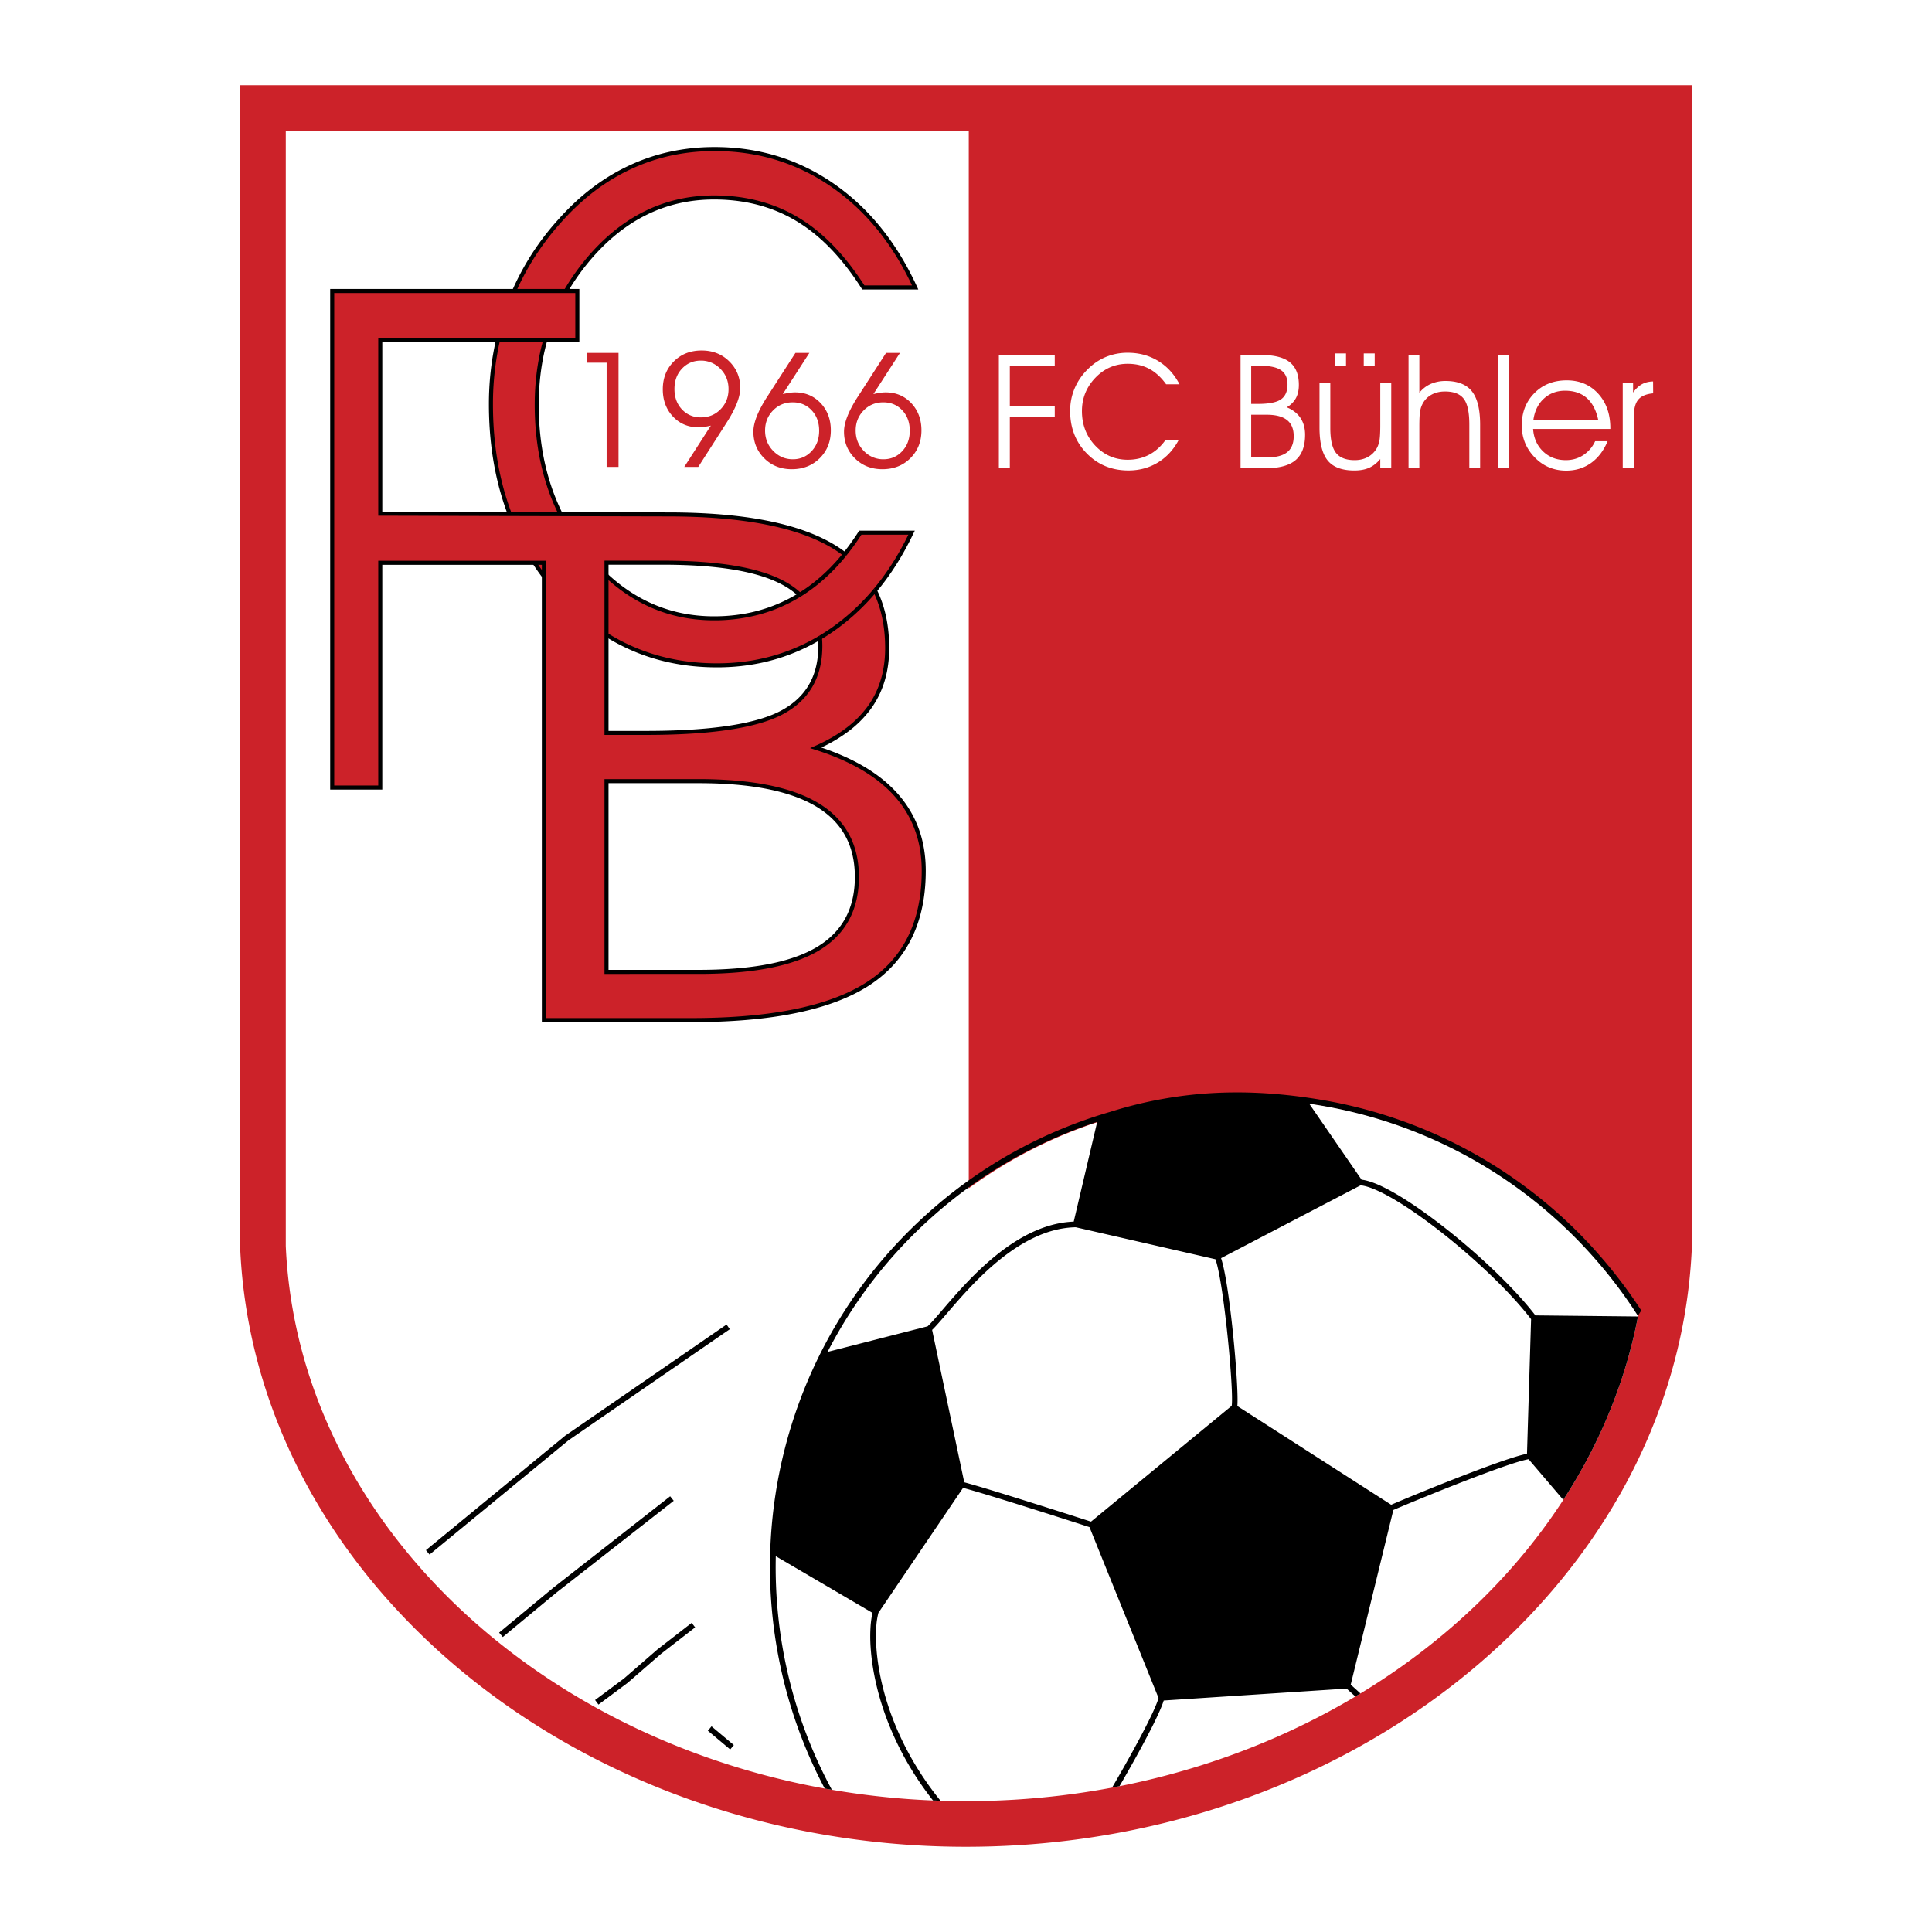
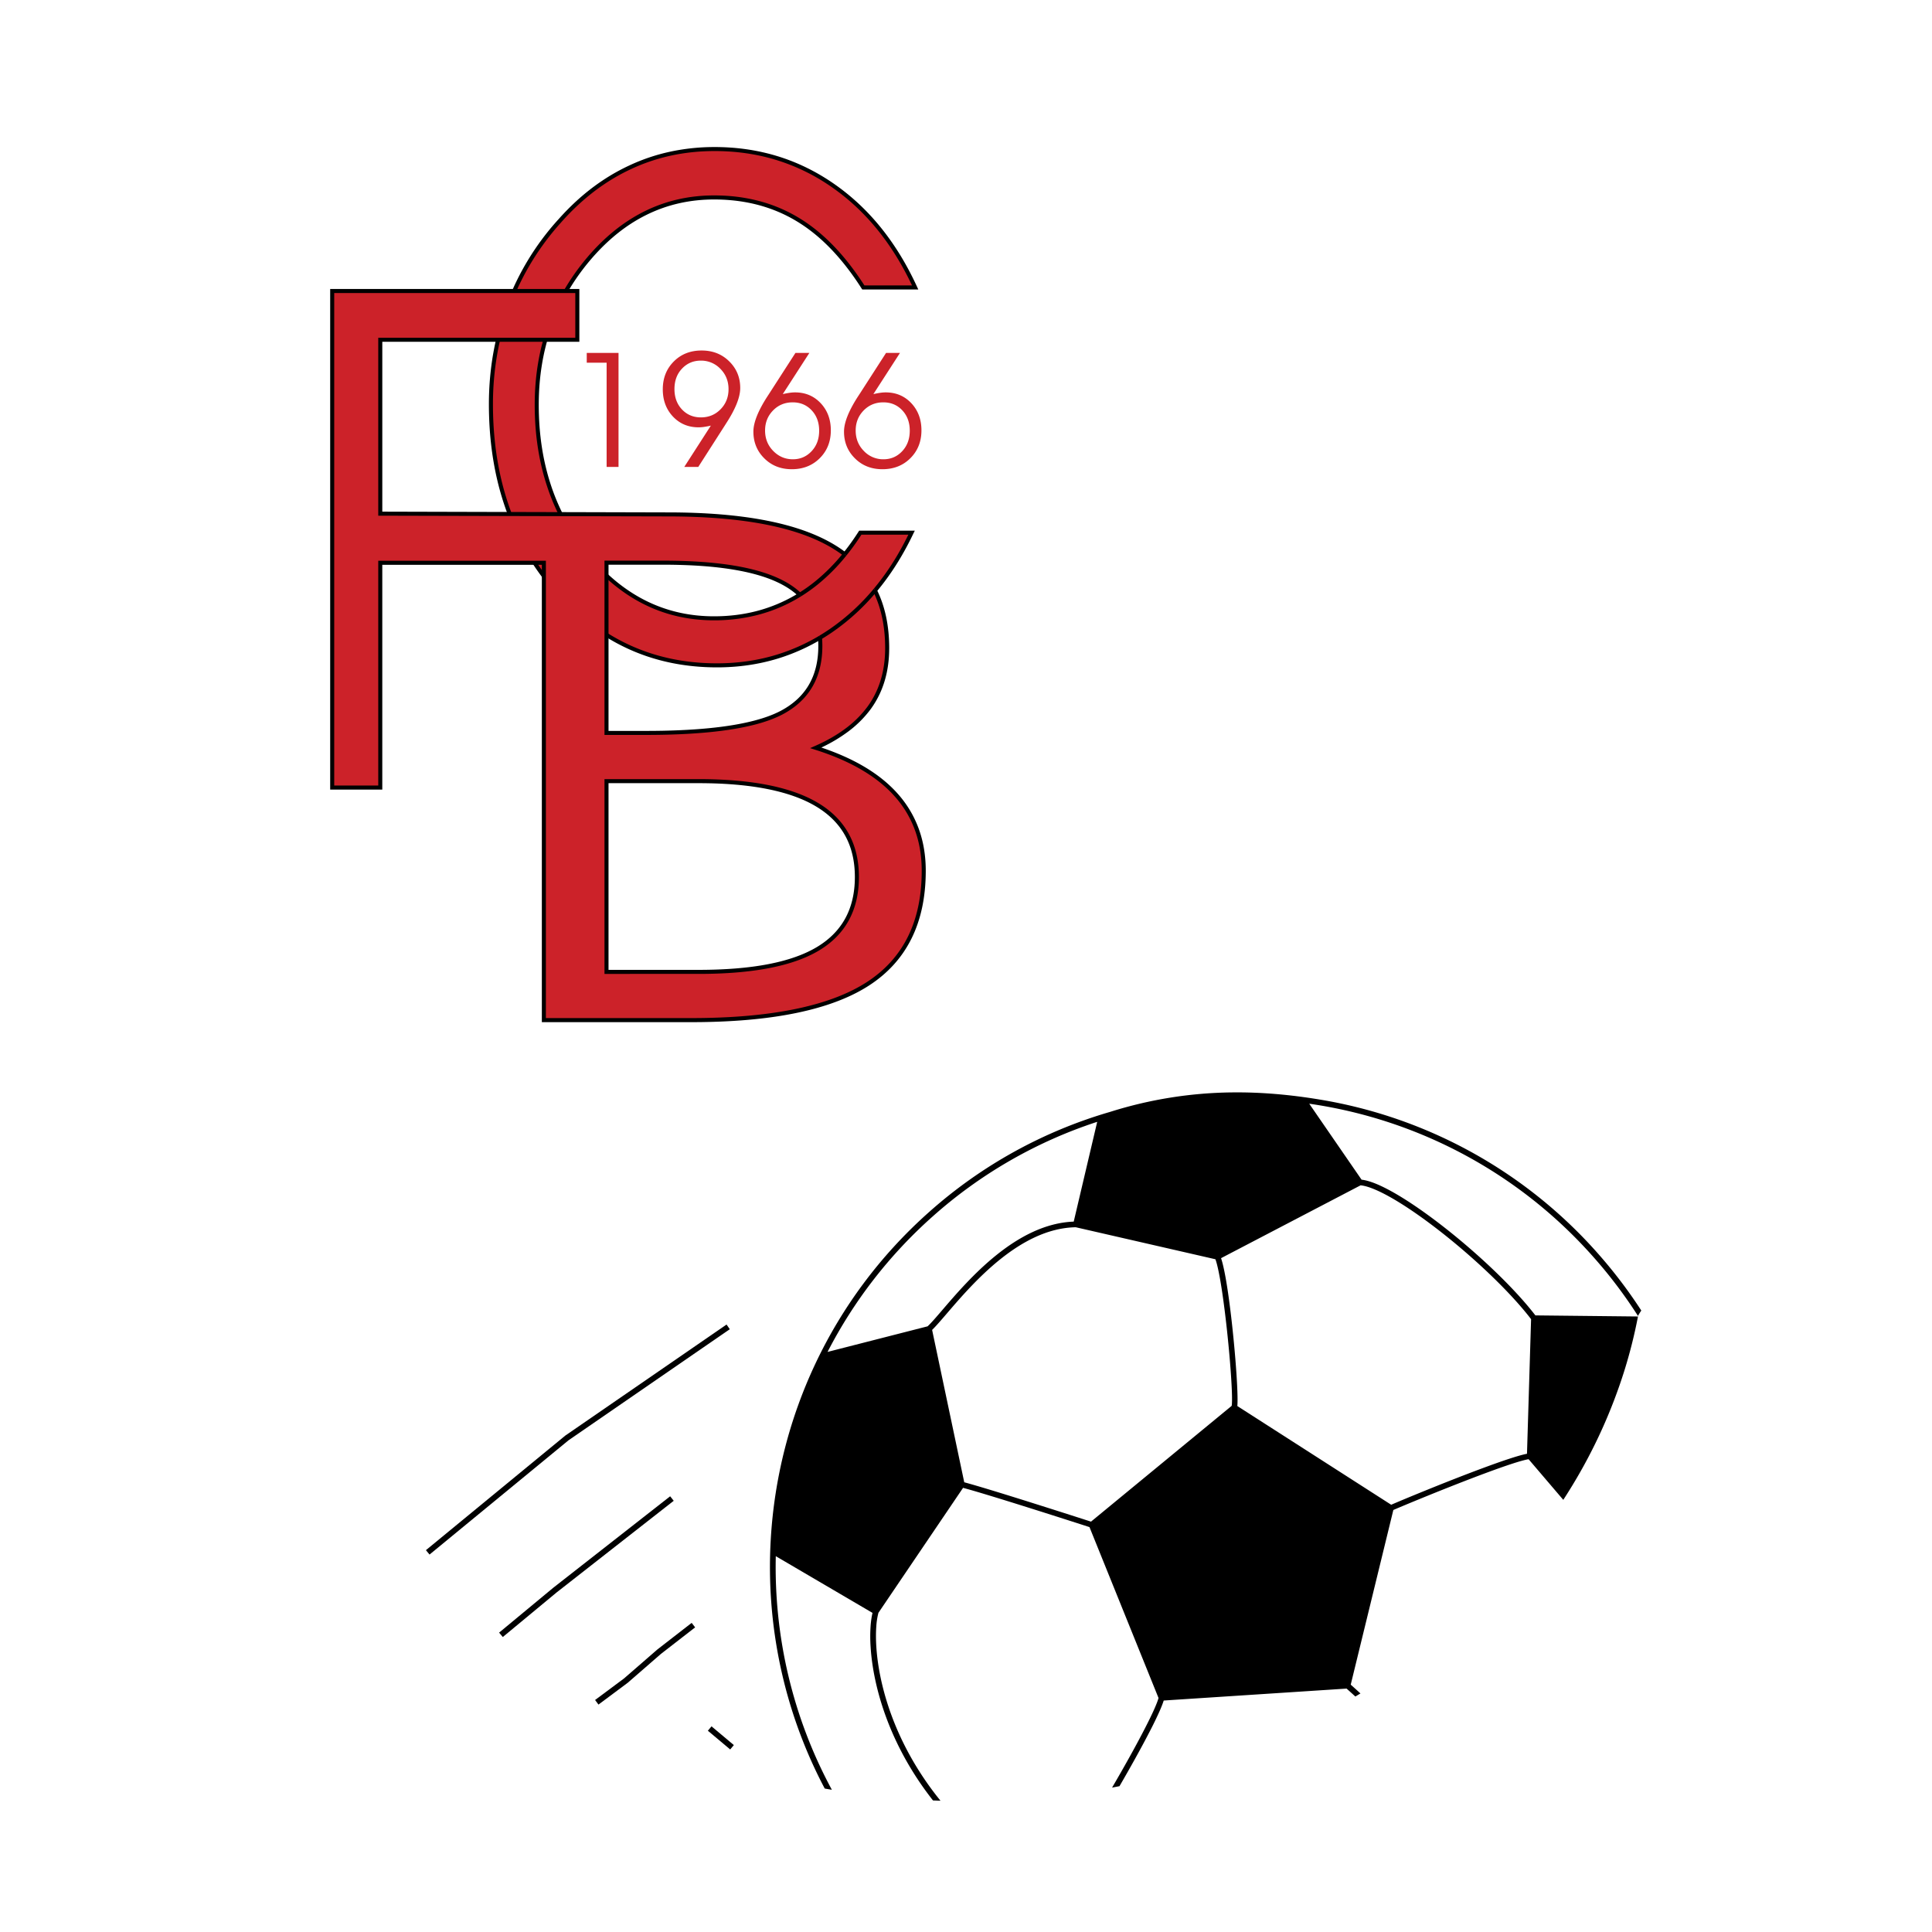
<svg xmlns="http://www.w3.org/2000/svg" width="2500" height="2500" viewBox="0 0 192.756 192.756">
  <path fill-rule="evenodd" clip-rule="evenodd" fill="#fff" d="M0 0h192.756v192.756H0V0z" />
-   <path d="M168.795 124.498v.012a53.454 53.454 0 0 1-2.381 13.559 56.546 56.546 0 0 1-5.613 12.426c-12.082 20.01-36.551 33.758-64.423 33.758h-.013c-5.395 0-10.674-.52-15.771-1.502a80.567 80.567 0 0 1-14.621-4.279c-23.96-9.578-40.967-30.072-42.011-53.973V8.504H168.795v115.994zm-5.318 6.551a47.545 47.545 0 0 0-4.352-5.688c-16.115-18.086-43.207-20.889-62.471-6.803V13.056H28.513v111.247c.963 22.051 16.812 41.025 39.148 49.953a75.786 75.786 0 0 0 13.786 4.031 78.985 78.985 0 0 0 14.917 1.414h.013c26.251 0 49.235-12.85 60.53-31.555a52.026 52.026 0 0 0 5.166-11.428 48.63 48.63 0 0 0 1.404-5.669z" fill="#cc2229" />
  <path d="M49.796 162.887l5.409-4.481.005-.004 11.651-9.117.356.449-11.65 9.118v-.002l-5.403 4.476-.368-.439zM70.989 172.238l2.227 1.869-.364.436-2.228-1.869.365-.436zM59.372 169.609l2.895-2.156 3.315-2.881.012-.01 3.414-2.648.346.449-3.407 2.643-3.317 2.883-.017.013-2.904 2.164-.337-.457zM42.495 154.66l13.879-11.41.019-.016 16.096-11.086.322.467-16.088 11.082-13.868 11.401-.36-.438z" />
  <path d="M61.71 46.587h-1.187v-10.4H58.54v-.976h3.17v11.376zm8.222-4.944c.778 0 1.435-.272 1.962-.813.528-.542.792-1.208.792-2 0-.8-.269-1.478-.808-2.026a2.643 2.643 0 0 0-1.963-.824c-.744 0-1.368.267-1.87.797-.504.531-.754 1.211-.754 2.038 0 .824.248 1.501.747 2.032.497.529 1.129.796 1.894.796zm-.266 4.944h-1.397l2.653-4.123a8.022 8.022 0 0 1-.672.128 3.917 3.917 0 0 1-.552.042c-1.032 0-1.885-.36-2.56-1.077-.675-.72-1.011-1.624-1.011-2.712 0-1.121.365-2.045 1.094-2.776.728-.734 1.656-1.099 2.781-1.099 1.104 0 2.021.36 2.752 1.082.733.72 1.099 1.608 1.099 2.659 0 .913-.469 2.091-1.408 3.534-.088.139-.154.245-.203.32l-2.576 4.022zm9.42-6.445c-.778 0-1.435.272-1.962.813-.528.542-.792 1.208-.792 2 0 .802.269 1.48.811 2.034.542.555 1.195.833 1.96.833.744 0 1.368-.27 1.869-.806.504-.536.755-1.218.755-2.045 0-.824-.249-1.501-.747-2.032-.496-.531-1.128-.797-1.894-.797zm.275-4.931h1.389l-2.653 4.109c.243-.056.467-.099.672-.128.203-.03.387-.043.552-.043 1.032 0 1.885.36 2.56 1.078.675.72 1.011 1.624 1.011 2.712 0 1.115-.368 2.04-1.102 2.773s-1.664 1.102-2.789 1.102c-1.104 0-2.019-.36-2.744-1.083-.728-.72-1.091-1.611-1.091-2.667 0-.907.47-2.083 1.408-3.531.094-.142.163-.248.21-.323l2.577-3.999zm8.766 4.931c-.779 0-1.435.272-1.963.813-.528.542-.792 1.208-.792 2 0 .802.27 1.48.811 2.034a2.637 2.637 0 0 0 1.96.833c.744 0 1.368-.27 1.869-.806.504-.536.755-1.218.755-2.045 0-.824-.248-1.501-.747-2.032-.496-.531-1.128-.797-1.893-.797zm.275-4.931h1.389l-2.653 4.109c.242-.056.466-.099.672-.128.203-.03.386-.043.552-.043 1.032 0 1.886.36 2.56 1.078.675.72 1.011 1.624 1.011 2.712 0 1.115-.368 2.04-1.101 2.773-.734.733-1.664 1.102-2.79 1.102-1.104 0-2.019-.36-2.744-1.083-.728-.72-1.09-1.611-1.09-2.667 0-.907.469-2.083 1.408-3.531l.211-.323 2.575-3.999z" fill-rule="evenodd" clip-rule="evenodd" fill="#cc2229" />
  <path d="M99.656 46.716V35.421h5.576v1.109h-4.482v3.955h4.482v1.118h-4.482v5.112h-1.094v.001zm16.69-8.372c-.506-.702-1.072-1.221-1.699-1.552-.625-.331-1.34-.495-2.139-.495-1.258 0-2.332.466-3.225 1.395-.893.932-1.338 2.039-1.338 3.323 0 1.363.445 2.515 1.332 3.452.887.935 1.961 1.403 3.23 1.403.781 0 1.488-.165 2.117-.49.631-.326 1.178-.813 1.645-1.459h1.318c-.516.961-1.209 1.705-2.078 2.232-.869.524-1.844.786-2.926.786-1.66 0-3.045-.567-4.154-1.699-1.109-1.13-1.662-2.547-1.662-4.242 0-.791.15-1.541.449-2.25a5.897 5.897 0 0 1 1.32-1.917 5.52 5.52 0 0 1 1.809-1.221 5.633 5.633 0 0 1 2.178-.415c1.123 0 2.131.272 3.029.82.896.548 1.605 1.324 2.127 2.327h-1.333v.002zm8.486 3.034v4.26h1.559c.916 0 1.592-.172 2.027-.519.438-.347.656-.881.656-1.599 0-.72-.221-1.255-.666-1.609-.445-.355-1.117-.532-2.018-.532h-1.558v-.001zm0-4.879V40.3h.666c1.096 0 1.863-.15 2.301-.452.438-.305.656-.8.656-1.488 0-.646-.211-1.117-.635-1.414-.426-.299-1.104-.447-2.033-.447h-.955zm-1.062-1.078h2.102c1.279 0 2.217.241 2.818.726.6.484.898 1.236.898 2.261 0 .517-.1.958-.301 1.327a2.351 2.351 0 0 1-.908.9c.609.254 1.066.609 1.371 1.067.305.458.459 1.017.459 1.678 0 1.149-.318 1.991-.951 2.529s-1.631.808-2.992.808h-2.496V35.421zm7.878 2.762h1.078v4.53c0 1.162.188 1.986.566 2.47.375.484.998.726 1.861.726.492 0 .924-.101 1.295-.299a2.29 2.29 0 0 0 .898-.863c.131-.222.223-.487.281-.789.055-.302.084-.829.084-1.578v-4.196h1.094v8.533h-1.094v-.924c-.33.405-.701.696-1.109.876-.406.183-.902.273-1.482.273-1.229 0-2.115-.333-2.656-.998-.543-.665-.816-1.766-.816-3.307v-4.454zm4.414-1.652V35.26h1.092v1.271h-1.092zm-2.863 0V35.26h1.094v1.271h-1.094zm7.332-1.11h1.078v3.765a3.038 3.038 0 0 1 1.135-.879 3.624 3.624 0 0 1 1.484-.294c1.199 0 2.074.342 2.621 1.027.549.686.824 1.8.824 3.341v4.334h-1.078v-4.35c0-1.236-.186-2.097-.559-2.579-.373-.484-.994-.726-1.869-.726-.498 0-.932.101-1.307.299s-.67.484-.889.855a2.422 2.422 0 0 0-.283.797c-.055.296-.08.815-.08 1.554v4.149h-1.078V35.421h.001zm8.899 11.295V35.421h1.092v11.294h-1.092v.001zm11.23-3.919h-7.703c.066.929.404 1.679 1.01 2.253.604.572 1.357.858 2.264.858.641 0 1.219-.167 1.729-.498a3.274 3.274 0 0 0 1.186-1.388h1.242c-.393.945-.945 1.668-1.654 2.174-.713.506-1.535.76-2.471.76-1.242 0-2.293-.442-3.15-1.326-.857-.885-1.287-1.949-1.287-3.188 0-1.3.422-2.372 1.262-3.219.838-.85 1.914-1.273 3.221-1.273 1.285 0 2.33.442 3.139 1.324.809.884 1.215 2.033 1.215 3.446v.077h-.003zm-1.211-.923c-.205-.958-.588-1.681-1.141-2.166-.553-.485-1.273-.726-2.162-.726-.826 0-1.529.26-2.104.781s-.924 1.223-1.053 2.11h6.46v.001zm3.561 4.842h-1.11v-8.533h1.033v.985c.268-.378.561-.654.879-.831.32-.175.691-.268 1.115-.278l.008 1.187c-.689.061-1.182.268-1.477.617-.301.349-.449.916-.449 1.702v5.151h.001z" fill-rule="evenodd" clip-rule="evenodd" fill="#fff" />
  <path d="M86.131 28.676c-1.961-3.077-4.158-5.353-6.592-6.805-2.424-1.451-5.196-2.171-8.297-2.171-4.877 0-9.046 2.043-12.507 6.119-3.46 4.088-5.186 8.942-5.186 14.574 0 5.98 1.726 11.032 5.166 15.142 3.44 4.1 7.609 6.155 12.527 6.155 3.029 0 5.771-.72 8.215-2.148 2.444-1.429 4.569-3.565 6.376-6.398h5.114c-2.002 4.215-4.693 7.479-8.061 9.789-3.369 2.299-7.147 3.449-11.347 3.449-6.438 0-11.809-2.485-16.111-7.456-4.302-4.958-6.448-11.171-6.448-18.603 0-3.472.585-6.758 1.746-9.87a26.06 26.06 0 0 1 5.114-8.408c2.084-2.357 4.425-4.146 7.023-5.354 2.598-1.219 5.412-1.823 8.441-1.823 4.354 0 8.266 1.197 11.747 3.6 3.481 2.404 6.233 5.806 8.256 10.207h-5.176v.001z" fill-rule="evenodd" clip-rule="evenodd" fill="#cc2229" />
  <path d="M85.457 27.314c.271.381.532.768.785 1.161h4.749c-1.994-4.229-4.679-7.51-8.054-9.84a19.848 19.848 0 0 0-5.49-2.674c-1.938-.594-3.986-.89-6.143-.89-1.502 0-2.949.149-4.341.45-1.393.3-2.731.751-4.015 1.354l-.001.001c-1.85.86-3.57 2.019-5.159 3.473a23.94 23.94 0 0 0-1.794 1.825l.001.001-.001.001-.005.005a26.282 26.282 0 0 0-2.943 3.943 25.714 25.714 0 0 0-2.132 4.4 27.232 27.232 0 0 0-1.298 4.765 28.83 28.83 0 0 0-.434 5.035c0 5.317 1.104 10.004 3.315 14.047.428.782.9 1.544 1.416 2.284a25.771 25.771 0 0 0 1.667 2.14h.001l.001.001c2.132 2.462 4.528 4.309 7.187 5.539 2.658 1.23 5.583 1.845 8.772 1.845 2.08 0 4.055-.285 5.927-.854a19.344 19.344 0 0 0 5.306-2.56c2.403-1.648 4.458-3.787 6.162-6.415.332-.511.65-1.042.955-1.591.254-.458.5-.93.737-1.416h-4.683c-1.297 2.015-2.758 3.679-4.382 4.987a16.797 16.797 0 0 1-2.002 1.383l-.001.001a15.572 15.572 0 0 1-3.938 1.629 17.231 17.231 0 0 1-4.376.546h-.002c-2.49 0-4.792-.521-6.907-1.561-2.112-1.039-4.037-2.595-5.775-4.666a21.56 21.56 0 0 1-3.909-6.934c-.869-2.545-1.304-5.325-1.304-8.336v-.001c0-2.838.436-5.482 1.308-7.933.872-2.452 2.18-4.708 3.926-6.771 1.463-1.723 3.053-3.087 4.77-4.092.339-.199.679-.381 1.018-.547 2.112-1.034 4.403-1.552 6.872-1.552h.001c2.258 0 4.344.378 6.252 1.138a14.918 14.918 0 0 1 2.147 1.063h.001c1.773 1.058 3.421 2.546 4.943 4.456.292.37.583.756.87 1.16zm.514 1.483a.076.076 0 0 1-.01-.014v-.001l-.001-.001-.002-.004a28.81 28.81 0 0 0-.827-1.23c-.28-.395-.567-.775-.859-1.142-1.492-1.872-3.104-3.328-4.834-4.36l-.001-.001a14.47 14.47 0 0 0-2.088-1.033c-1.86-.741-3.897-1.109-6.104-1.109h-.001c-2.407 0-4.639.504-6.696 1.511-.339.167-.67.343-.991.531-1.676.981-3.231 2.317-4.666 4.006-1.714 2.025-2.999 4.24-3.854 6.645-.858 2.405-1.286 5.005-1.286 7.799v.001c0 2.968.428 5.705 1.281 8.207a21.2 21.2 0 0 0 3.836 6.805c1.701 2.027 3.582 3.549 5.643 4.562 2.059 1.013 4.302 1.52 6.73 1.52h.002c1.499 0 2.924-.178 4.275-.531a15.219 15.219 0 0 0 3.836-1.589v-.001a15.852 15.852 0 0 0 1.954-1.349c1.612-1.298 3.063-2.961 4.354-4.984l.06-.093h5.55l-.146.292a30.283 30.283 0 0 1-.887 1.723 27.123 27.123 0 0 1-.969 1.614c-1.733 2.673-3.825 4.849-6.271 6.528a19.733 19.733 0 0 1-5.417 2.613c-1.91.581-3.924.871-6.043.871-3.248 0-6.228-.627-8.941-1.883-2.711-1.254-5.152-3.135-7.322-5.643h-.001l-.001-.001a25.883 25.883 0 0 1-1.692-2.172c-.52-.746-1-1.521-1.438-2.322-2.245-4.104-3.366-8.854-3.366-14.238 0-1.747.147-3.448.44-5.104a27.575 27.575 0 0 1 1.318-4.836 26.188 26.188 0 0 1 5.147-8.466h.001l.002-.002.002-.002a25.312 25.312 0 0 1 1.825-1.861c1.618-1.479 3.373-2.662 5.263-3.54a19.109 19.109 0 0 1 4.102-1.383 20.897 20.897 0 0 1 4.424-.459c2.196 0 4.282.303 6.259.908s3.844 1.514 5.602 2.729c3.511 2.424 6.286 5.854 8.324 10.289l.131.285H86.029l-.058-.085z" />
  <path d="M54.262 51.323v50.457h14.695c8.01 0 13.886-1.207 17.61-3.607 3.725-2.401 5.595-6.163 5.595-11.296 0-2.957-.904-5.453-2.696-7.499-1.792-2.046-4.488-3.631-8.072-4.767 2.369-1.041 4.145-2.377 5.345-4.021 1.184-1.644 1.777-3.619 1.777-5.925 0-4.578-1.762-7.936-5.299-10.101-3.538-2.165-9.055-3.241-16.581-3.241H54.262zm6.249 4.813h5.626c5.47 0 9.459.663 11.968 1.999 2.494 1.325 3.741 3.43 3.741 6.316 0 3.075-1.294 5.287-3.865 6.647-2.571 1.349-7.091 2.022-13.542 2.022h-3.927V56.136h-.001zm0 21.799h9.179c5.298 0 9.257.792 11.875 2.377 2.618 1.585 3.927 3.974 3.927 7.191 0 3.206-1.294 5.594-3.865 7.144-2.571 1.549-6.545 2.318-11.937 2.318h-9.179v-19.03z" fill-rule="evenodd" clip-rule="evenodd" fill="#cc2229" />
  <path fill-rule="evenodd" clip-rule="evenodd" fill="#cc2229" d="M33.143 78.573V29.034h24.456V33.9h-19.66v17.349h19.66v4.9h-19.66v22.424h-4.796z" />
  <path d="M123.449 140.281l15.35 9.848c.342-.146.795-.34 1.334-.564.605-.252 1.297-.537 2.029-.834 3.625-1.473 8.547-3.377 10.186-3.688l.408-13.43c-2.975-3.875-8.857-8.99-13.148-11.639-.832-.514-1.604-.934-2.283-1.232-.623-.275-1.158-.443-1.578-.482l-13.922 7.268c.104.303.207.715.309 1.205.133.631.262 1.393.385 2.232.592 4.039 1.059 9.943.93 11.316zm-14.599 11.533l14.035-11.553c.172-.969-.318-7.062-.93-11.215-.123-.836-.25-1.59-.377-2.199-.107-.518-.213-.934-.316-1.211l-13.934-3.193c-5.562.098-10.268 5.582-12.869 8.615-.601.699-1.092 1.271-1.462 1.627l3.206 15.203c2.574.682 11.404 3.526 12.647 3.926zm-15.83-30.418l-.003.002-.002.002.005-.004zm66.318 3.569zm-.018-.022l.004.006.002.002.002.002c-.002 0-.002 0-.002-.002l-.002-.002c-.002-.002-.004-.004-.004-.006zm.008.008c-.002 0-.002-.002-.002-.002l.002.002zm0 0zm-.428.375l.006.006-.006-.006zm.436-.365zm-.424.379h-.002l.002-.002h-.002l-.002-.002-.002-.004v.002l.004.004v.002l.002-.002v.002zm-76.347 9.541l9.981-2.553c.362-.334.862-.918 1.481-1.639 2.631-3.068 7.369-8.588 13.099-8.809l2.342-9.955a46.238 46.238 0 0 0-16.442 9.465l-.004.004c-.001 0-.002 0-.002.002l-.003.002-.002.002h-.001a46.57 46.57 0 0 0-10.449 13.481zm-.282 43.562c-4.098-7.75-5.875-16.367-5.385-24.852.698-12.1 6-23.934 15.74-32.615h.001l.004-.004v-.002c.001 0-.137.117.007-.004a46.774 46.774 0 0 1 18.112-10.035 41.81 41.81 0 0 1 12.131-1.941c2.918-.035 5.838.223 8.816.719a47.265 47.265 0 0 1 27.617 15.24c-.004-.004-.002 0 .002.002v0l.002.002c.006.008.004.006-.002 0l.006.008h.002-.002l-.006-.008.008.008a47.921 47.921 0 0 1 4.416 5.791 7.65 7.65 0 0 0-.312.498l-.01.053a47.063 47.063 0 0 0-4.518-5.963c0 .002 0 0-.002-.002.002.002 0 .002-.006-.006-.002-.004-.002-.002 0 0h.002v.002c.002.002.002.004.004.004-.002 0-.002-.002-.004-.004v-.002l-.006-.006-.002-.004c-.014-.014-.006-.006.002.004a46.706 46.706 0 0 0-28.277-15.209l5.221 7.58c.475.053 1.053.234 1.709.523.697.309 1.494.74 2.352 1.271 4.328 2.672 10.262 7.828 13.281 11.746l10.236.109a49.385 49.385 0 0 1-1.348 5.371 52.068 52.068 0 0 1-5.166 11.428 57.71 57.71 0 0 1-.939 1.496l-3.461-4.055c-1.459.24-6.459 2.178-10.133 3.67-.756.307-1.443.59-2.025.832-.52.217-.975.408-1.336.564l-4.252 17.426a79.379 79.379 0 0 1 .969.877 42.5 42.5 0 0 1-.506.307l-.115-.105a96.211 96.211 0 0 0-.76-.686l-18.246 1.191c-.092.297-.244.682-.445 1.133a38.99 38.99 0 0 1-.932 1.918c-.863 1.68-1.99 3.697-3.035 5.494-.246.049-.494.096-.74.143 1.105-1.887 2.34-4.086 3.268-5.895.367-.713.684-1.359.922-1.893.213-.479.369-.873.445-1.152l-6.889-17.051c-1.16-.375-9.994-3.221-12.613-3.916l-8.443 12.465a7.013 7.013 0 0 0-.213 1.354c-.043.582-.047 1.27.002 2.037.246 3.824 1.804 9.689 6.401 15.359-.25-.008-.499-.018-.748-.027-4.451-5.662-5.977-11.475-6.222-15.295a15.346 15.346 0 0 1-.002-2.115c.038-.506.104-.945.192-1.303l-9.651-5.658c-.182 7.994 1.666 16.047 5.595 23.307-.239-.04-.476-.081-.713-.124z" />
  <path d="M84.449 55.422a11.248 11.248 0 0 0-.32-.245 18.726 18.726 0 0 1-2.819 2.842 16.325 16.325 0 0 1-1.66 1.173c.105.093.206.188.303.286a16.797 16.797 0 0 0 1.609-1.145 19.216 19.216 0 0 0 2.887-2.911zM87.392 59.11a8.971 8.971 0 0 0-.195-.393 21.788 21.788 0 0 1-4.424 4.05c-.325.222-.654.433-.987.633.017.146.03.294.04.445.396-.234.788-.482 1.174-.746a22.103 22.103 0 0 0 4.392-3.989z" fill-rule="evenodd" clip-rule="evenodd" />
  <path d="M54.463 55.948H37.738v22.424h-4.393V29.236h24.053v4.462h-19.66V51.451h.201l28.697.073c3.751 0 6.999.268 9.748.805 2.739.535 4.981 1.337 6.729 2.406.37.227.72.466 1.051.719.085-.103.169-.208.253-.313a12.303 12.303 0 0 0-1.094-.749c-1.79-1.095-4.075-1.914-6.861-2.458-2.776-.542-6.033-.812-9.809-.812l-28.511-.074V34.101h19.66V28.833H32.942v49.943h5.199V56.351H54.06v45.63h14.9c4.015 0 7.5-.303 10.45-.908.486-.1.953-.207 1.4-.32 2.332-.59 4.288-1.395 5.865-2.41 1.894-1.221 3.316-2.789 4.266-4.705.947-1.91 1.422-4.164 1.422-6.761 0-1.501-.229-2.887-.688-4.158a10.788 10.788 0 0 0-2.059-3.473c-.911-1.04-2.049-1.961-3.413-2.766-1.235-.728-2.654-1.361-4.257-1.899a15.304 15.304 0 0 0 2.678-1.593 10.871 10.871 0 0 0 2.276-2.279l.002-.003.001-.002a9.204 9.204 0 0 0 .873-1.49c.626-1.344.939-2.861.939-4.55 0-2.264-.426-4.237-1.28-5.921a22.91 22.91 0 0 1-.283.337c.774 1.593 1.16 3.454 1.16 5.584 0 1.63-.301 3.09-.902 4.38a8.567 8.567 0 0 1-.835 1.426 10.479 10.479 0 0 1-2.192 2.195c-.877.66-1.9 1.247-3.071 1.761l-.49.215.51.161c1.778.563 3.334 1.237 4.666 2.023 1.328.783 2.435 1.677 3.315 2.684a10.353 10.353 0 0 1 1.981 3.343c.442 1.228.665 2.568.665 4.023 0 2.536-.46 4.73-1.379 6.583-.917 1.848-2.291 3.363-4.123 4.542-1.541.992-3.456 1.781-5.746 2.359-.452.115-.913.221-1.383.316-2.919.6-6.377.9-10.37.9H54.463V55.948zm6.048-.013h5.626c2.744 0 5.12.167 7.128.501 2.015.336 3.66.843 4.935 1.522a7.948 7.948 0 0 1 1.78 1.265c-.117.075-.235.148-.354.22a7.635 7.635 0 0 0-1.615-1.128v-.001c-1.234-.658-2.839-1.15-4.812-1.479-1.982-.331-4.336-.495-7.062-.495h-5.425v16.582h3.726c4.627 0 8.253-.347 10.871-1.041.508-.135.977-.282 1.405-.441.426-.158.816-.331 1.172-.517l.002-.001c1.251-.662 2.19-1.529 2.815-2.603.626-1.076.941-2.363.941-3.866 0-.245-.009-.484-.028-.717.129-.075.257-.151.384-.229.031.306.046.622.046.946 0 1.573-.333 2.929-.996 4.067-.665 1.141-1.658 2.06-2.977 2.757l-.001.001-.001.001c-.365.191-.771.37-1.218.536-.445.165-.925.316-1.443.454-2.653.703-6.313 1.055-10.973 1.055H60.31V55.935h.201zm0 21.798h9.182c2.662 0 4.989.2 6.98.599.318.063.635.134.949.212 1.585.391 2.935.923 4.047 1.596h.001c1.338.81 2.344 1.83 3.017 3.06.671 1.229 1.007 2.662 1.007 4.304v.001c0 1.636-.332 3.066-.993 4.287a7.247 7.247 0 0 1-.351.582c-.644.966-1.518 1.782-2.619 2.446-1.306.787-2.965 1.374-4.978 1.765-2.002.389-4.356.582-7.064.582H60.31V77.734h.201v-.001zm9.179.403h-8.978v18.627h8.978c2.684 0 5.013-.191 6.989-.574 1.965-.381 3.579-.953 4.844-1.715 1.051-.633 1.883-1.409 2.493-2.324.118-.176.228-.359.331-.549.628-1.161.943-2.528.944-4.097v-.001c0-1.575-.319-2.945-.957-4.111-.637-1.165-1.595-2.133-2.874-2.907-1.078-.653-2.39-1.169-3.935-1.55a20.541 20.541 0 0 0-.931-.207c-1.965-.394-4.266-.591-6.901-.591h-.003v-.001z" />
</svg>